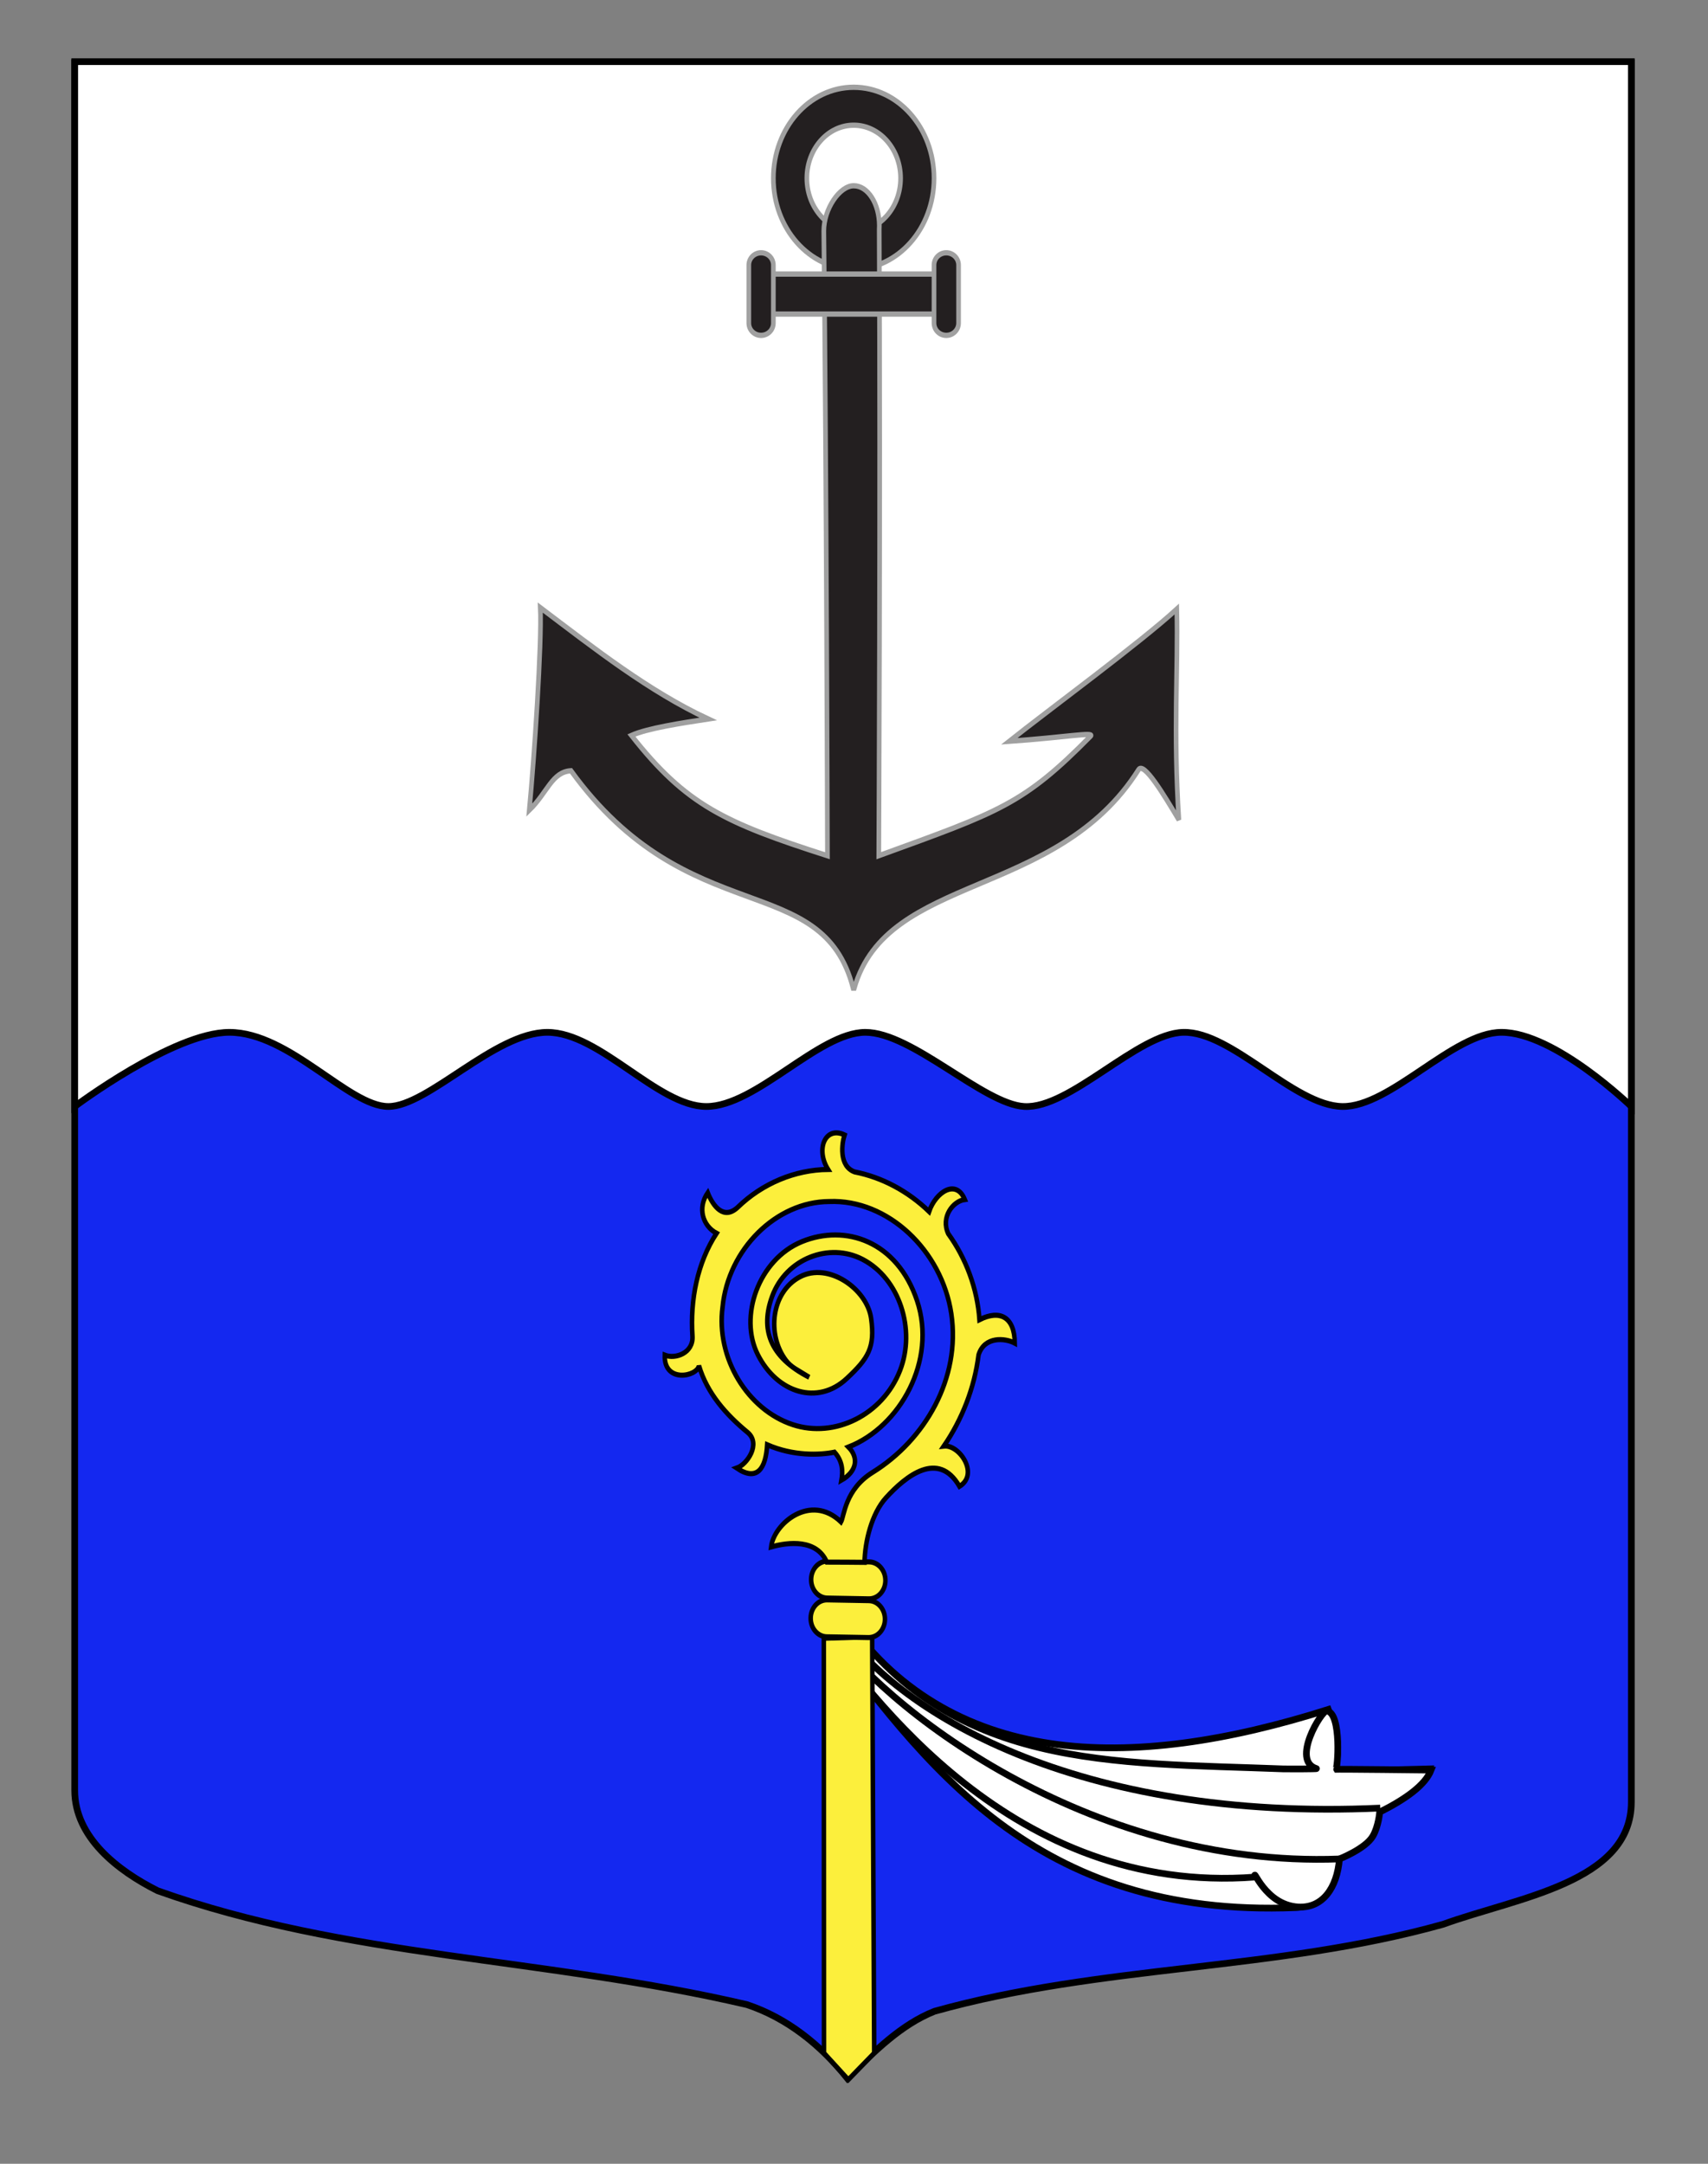
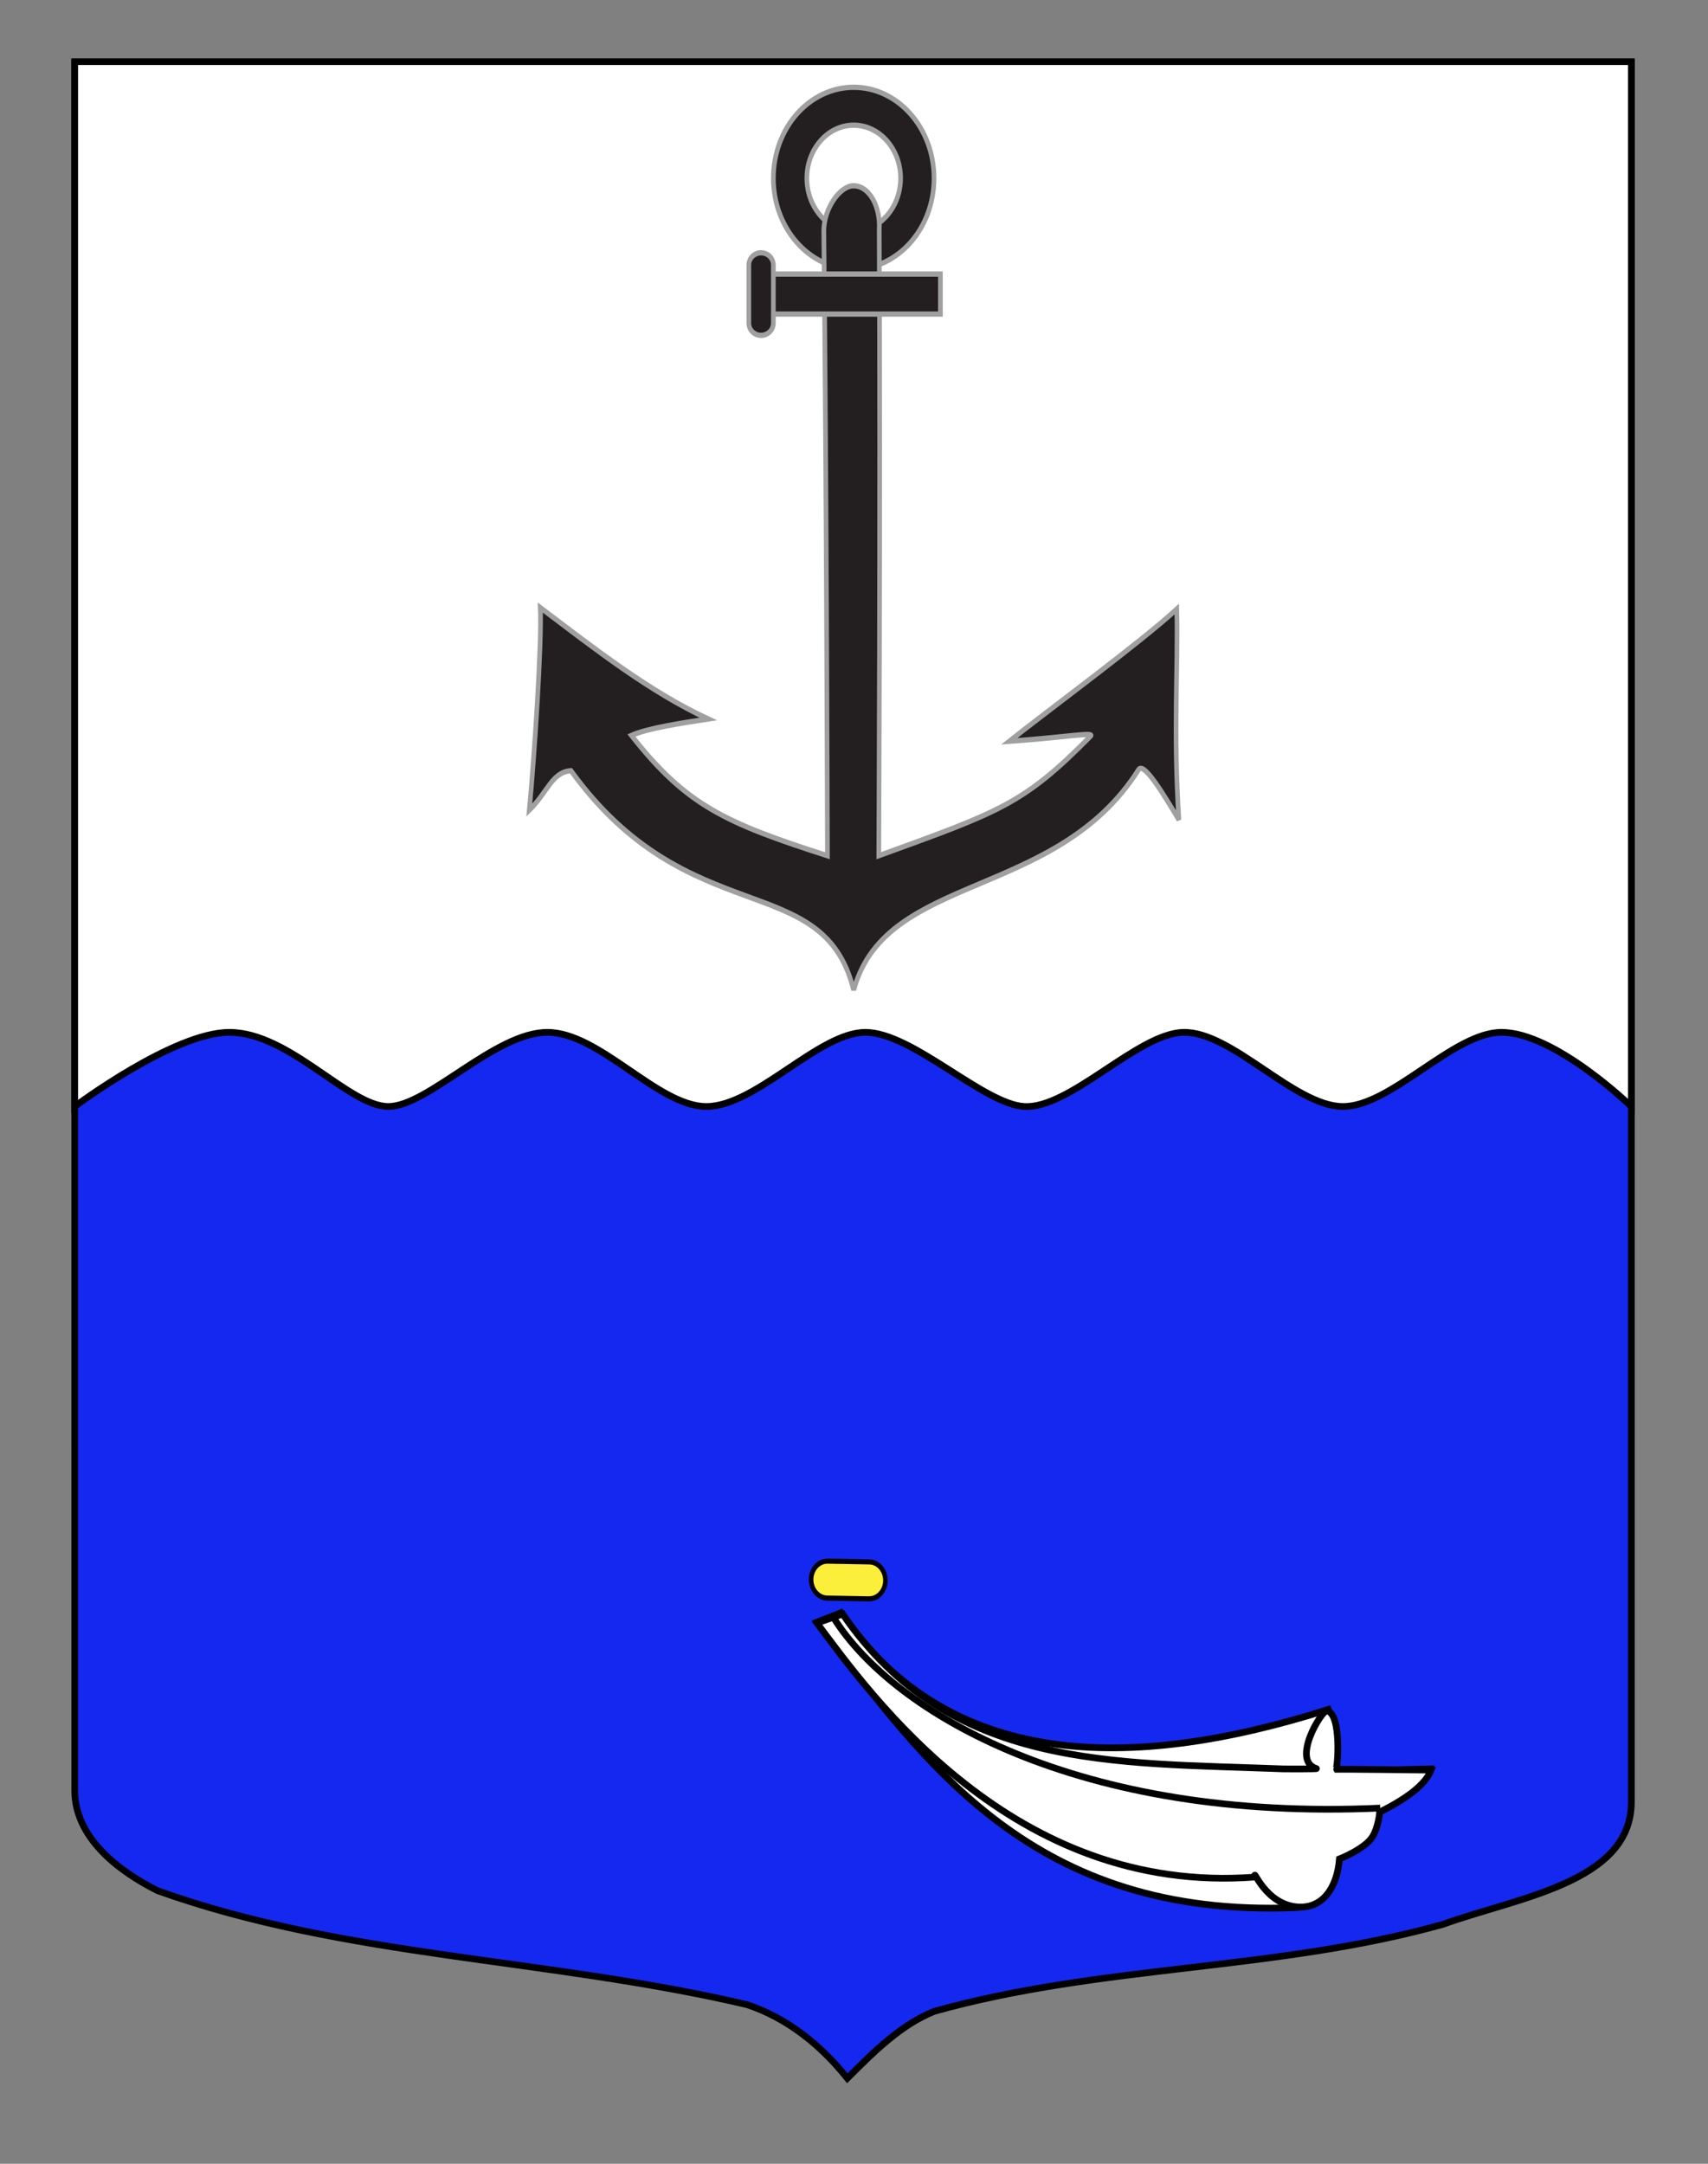
<svg xmlns="http://www.w3.org/2000/svg" version="1.1" id="Calque_2" x="0px" y="0px" width="255.118px" height="323.148px" viewBox="0 0 255.118 323.148" enable-background="new 0 0 255.118 323.148" xml:space="preserve">
  <rect x="0" y="0" width="255.118" height="323.148" fill="#808080" stroke="none" />
  <path id="Fond_ecu" fill="#1428F0" stroke="#000000" d="M11.161,9.38c78,0,154.505,0,232.505,0c0,135.583,0,149.083,0,259.75  c0,12.043-17.1,14.25-28.101,18.25c-25,7-51,6-76,13c-5,2-9,6-13,10c-4-5-9-9-15-11c-30-7-60-7-88-17c-6-3-12.406-8-12.406-15  C11.161,243.839,11.161,145.755,11.161,9.38z" />
  <path id="Chef" fill="#FFFFFF" stroke="#000000" d="M11.161,165.25c0-7.339,0-67.314,0-156.043c78,0,154.505,0,232.505,0  c0,88.254,0,96.363,0,156.043c0,0-11.412-11.075-19.412-11.075c-7.189,0-16.572,11.184-23.75,11.075  c-7.241-0.108-16.508-11.235-23.75-11.075c-6.828,0.15-16.928,11.451-23.75,11.075c-6.094-0.335-16.75-11.075-23.75-11.075  c-6.967,0-16.333,11.075-23.75,11.075c-7.25,0-15.917-11.075-23.75-11.075s-17.833,11.075-23.75,11.075  c-5.914,0-14.75-11.075-23.75-11.075C25.921,154.175,11.161,165.25,11.161,165.25z" />
  <g id="Ancre" transform="matrix(0.697,0,0,0.789,24.818,26.24)">
    <path id="path9478" fill="#231F20" stroke="#A0A0A0" d="M147.339-16.737c-9.503,0-17.215,7.712-17.215,17.215   c0,9.502,7.713,17.215,17.215,17.215c9.503,0,17.215-7.712,17.215-17.215C164.554-9.024,156.842-16.737,147.339-16.737z    M147.339-9.558c5.543,0,10.049,4.494,10.049,10.038c0,5.543-4.506,10.049-10.049,10.049S137.302,6.024,137.302,0.48   C137.302-5.065,141.796-9.558,147.339-9.558z" />
    <path id="path11290" fill="#231F20" stroke="#A0A0A0" d="M147.351,1.903c-3.023,0-6.414,4.392-6.418,8.563   c0.575,46.406,0.781,118.253,0.781,118.253c-22.057-6.256-30.262-9.578-42.009-22.771c3.465-1.36,10.737-2.344,16.445-3.114   c-12.672-5.221-24.276-13.27-35.97-21.081c0.355,6.747-1.295,28.389-2.36,38.348c3.904-3.337,4.851-7.266,8.938-7.464   c25.164,30.696,53.81,18.47,60.452,41.139h0.261c7.057-21.777,43.345-16.772,60.917-41.351c1.124-1.572,5.378,4.696,8.639,9.508   c-1.235-16.976-0.139-28.384-0.447-39.904c-7.642,6.232-27.692,19.253-35.909,25.031c11.748-0.724,18.385-1.823,17.446-0.984   c-14.397,12.906-19.492,14.328-45.401,22.641c0,0,0.36-66.343,0.095-118.474c0.003-0.035-0.003-0.072,0-0.106   c0.014-0.22,0.022-0.439,0.022-0.664C152.831,5.295,150.376,1.903,147.351,1.903z" />
    <g>
      <rect x="128.922" y="18.62" fill="#231F20" stroke="#A0A0A0" width="37" height="7.572" />
      <path fill="#231F20" stroke="#A0A0A0" d="M130.124,27.9c0,1.283-1.178,2.323-2.632,2.323l0,0c-1.452,0-2.629-1.04-2.629-2.323    V16.915c0-1.284,1.178-2.324,2.629-2.324l0,0c1.452,0,2.632,1.04,2.632,2.324V27.9z" />
-       <path fill="#231F20" stroke="#A0A0A0" d="M169.814,27.9c0,1.283-1.177,2.323-2.632,2.323l0,0c-1.455,0-2.632-1.04-2.632-2.323    V16.915c0-1.284,1.177-2.324,2.632-2.324l0,0c1.452,0,2.632,1.04,2.632,2.324V27.9z" />
    </g>
  </g>
  <g id="Echarpe">
    <path id="path6150" fill="#FFFFFF" stroke="#000000" stroke-width="1.006" d="M122.15,242.211   c16.042,21.392,32.328,44.285,71.39,42.679c3.619-0.148,5.924-3.109,6.27-7.441c0,0,3.887-1.518,4.989-3.407   c0.864-1.48,1.023-3.587,1.023-3.587c3.937-1.984,6.806-4.053,7.677-6.276l-14.457,0.358c1.479-2.93,0.572-6.068-0.641-9.234   c-29.702,9.41-56.752,8.94-72.797-14.436L122.15,242.211z" />
    <path id="use7121" fill="#FFFFFF" stroke="#000000" d="M122.022,242.391c8.021,10.696,29.153,40.686,65.445,37.943   c-0.388-1.698,1.431,4.181,6.457,4.467c3.614,0.205,5.796-2.842,6.142-7.174c0,0,3.887-1.518,4.989-3.406   c0.864-1.48,1.023-3.587,1.023-3.587c3.936-1.985,6.805-4.053,7.677-6.276c0,0-14.357-0.171-14.246-0.111   c0.303,0.161,0.938-8.458-1.338-8.733c-0.754-0.09-5.36,7.438-1.544,8.616c0.19,0.059-4.403,0.068-4.878,0.049   c-25.559-1.002-49.844,0.243-65.889-23.132L122.022,242.391z" />
-     <path fill="none" stroke="#000000" stroke-miterlimit="10" d="M123.323,242.349c8.007,12.354,39.228,36.701,76.743,35.278" />
    <path fill="none" stroke="#000000" stroke-miterlimit="10" d="M124.555,241.662c8.931,14.183,36.647,30.425,81.612,28.366" />
  </g>
  <g id="Crosse" transform="matrix(-0.674,0,0,0.762,552.686,-67.011)">
-     <path id="path2509" fill="#FCEF3C" stroke="#000000" d="M637.4,490.326l0.04-81.295l-10.715-0.299l-0.449,81.594l5.738,5.216   L637.4,490.326z" />
-     <path id="rect2511" fill="#FCEF3C" stroke="#000000" stroke-linecap="round" stroke-linejoin="round" d="M636.685,401.504   l-9.218,0.147c-1.999,0.032-3.599,1.678-3.572,3.678l0,0c0.026,1.999,1.669,3.596,3.669,3.562l9.217-0.147   c1.998-0.032,3.599-1.678,3.571-3.678l0,0C640.327,403.067,638.683,401.472,636.685,401.504z" />
    <path id="rect2513" fill="#FCEF3C" stroke="#000000" stroke-linecap="round" stroke-linejoin="round" d="M636.583,393.912   l-9.218,0.146c-1.999,0.032-3.599,1.679-3.572,3.679l0,0c0.026,2,1.669,3.594,3.67,3.564l9.217-0.149   c1.998-0.031,3.597-1.678,3.573-3.677l0,0C640.225,395.476,638.582,393.88,636.583,393.912z" />
-     <path id="path1576" fill="#FCEF3C" stroke="#000000" d="M661.212,329.652c4.247,5.766,5.877,13.06,5.341,20.136   c-0.254,3.353,3.794,4.574,6.14,3.746c0.219,5.592-7.252,4.188-7.582,2.063c-1.808,5.448-6.098,9.667-10.767,13.07   c-3.082,2.247,0.131,6.32,2.401,7.008c-4.606,2.741-6.453-0.01-6.754-4.575c-5.802,2.249-11.621,2.045-14.924,1.456   c-1.807,1.777-1.885,3.7-1.534,5.493c-3.448-1.724-3.866-4.43-1.552-6.502c-11.45-3.961-19.622-16.952-15.205-28.668   c4.419-11.715,15.867-15.079,25.5-11.595c9.633,3.482,14.069,14.709,9.776,22.185c-4.292,7.479-13.247,9.986-19.685,4.659   c-4.773-3.95-6.319-6.078-5.404-11.822c0.917-5.743,9.474-11.096,15.799-8.102c6.326,2.995,7.354,11.268,3.095,16.332   c-1.208,1.438-2.587,1.882-5.177,3.336c8.837-3.994,10.863-9.489,8.21-15.859c-3.092-7.427-12.679-10.632-20.063-7.233   c-8.192,3.773-11.801,13.763-8.286,21.745c3.827,8.702,14.463,13.34,23.758,10.64c10.026-2.911,17.078-13.058,15.575-23.078   c-1.235-11.276-11.876-20.62-23.617-20.653c-13.006-0.47-24.987,9.602-27.073,22.008c-2.121,12.609,5.793,24.687,17.431,31.063   c6.136,3.361,6.302,8.595,7.013,9.722c6.744-5.743,14.902,0.349,15.492,4.902c-3.872-0.968-10.128-1.54-12.344,2.977   c-3.311,0.026-5.951,0-8.357,0.041c-0.077-3.974-1.531-9.525-4.775-12.67c-4.381-4.248-11.571-9.387-16.272-2.213   c-4.416-2.392,0.003-8.25,3.468-7.899c-4.029-5.219-6.787-11.399-7.693-17.875c-1.284-3.689-5.893-3.321-8.034-2.302   c0.07-5.164,3.294-6.615,7.832-4.592c0.482-6.122,2.999-12.045,6.922-16.858c1.708-3.257-1.047-6.376-3.671-6.695   c1.931-4.12,6.432-1.482,7.913,2.354c4.639-3.974,10.404-6.715,16.504-7.77c3.585-1.155,2.818-5.679,2.229-7.253   c4.315-1.799,6.439,2.829,3.662,6.772c7.319,0.062,14.577,2.738,20.039,7.44c3.076,2.495,5.415-0.177,6.623-2.87   C665.486,324.683,664.281,328.198,661.212,329.652z" />
  </g>
</svg>